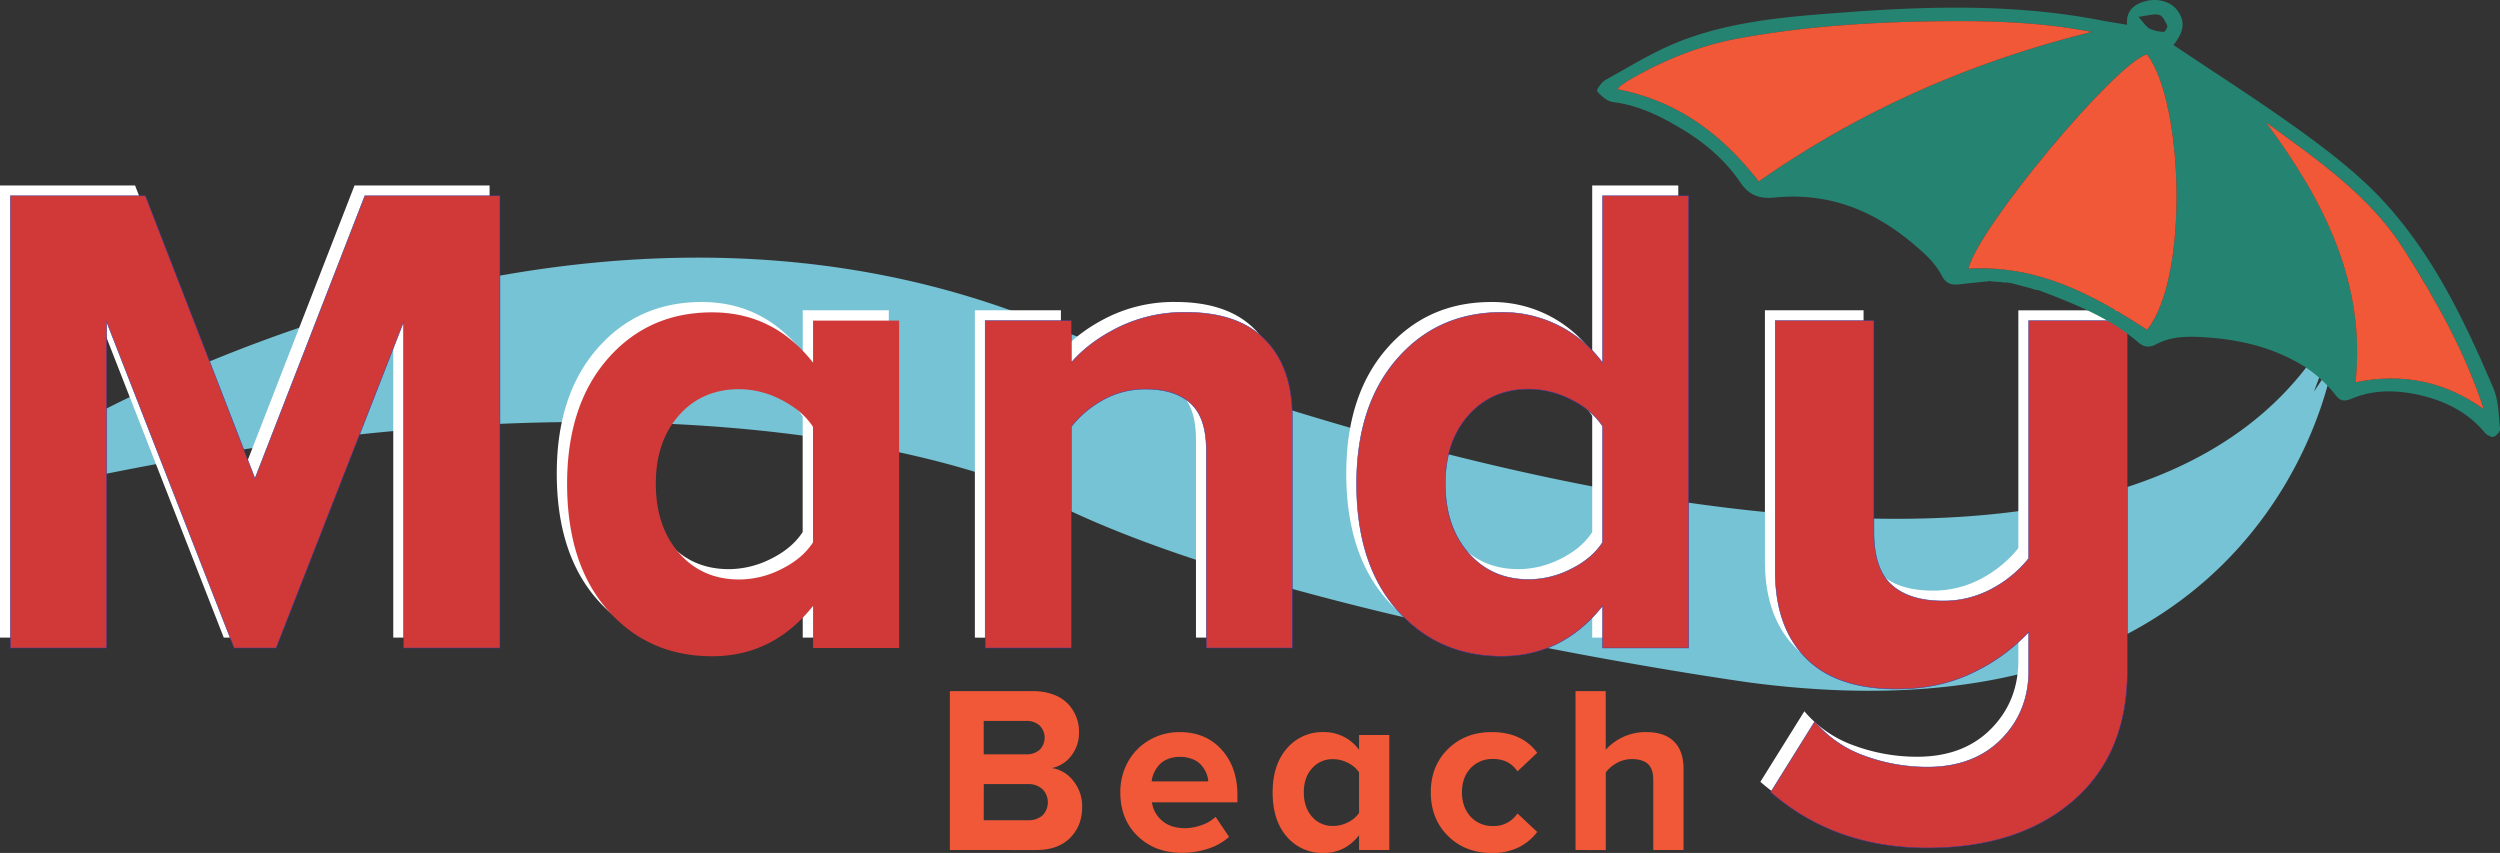
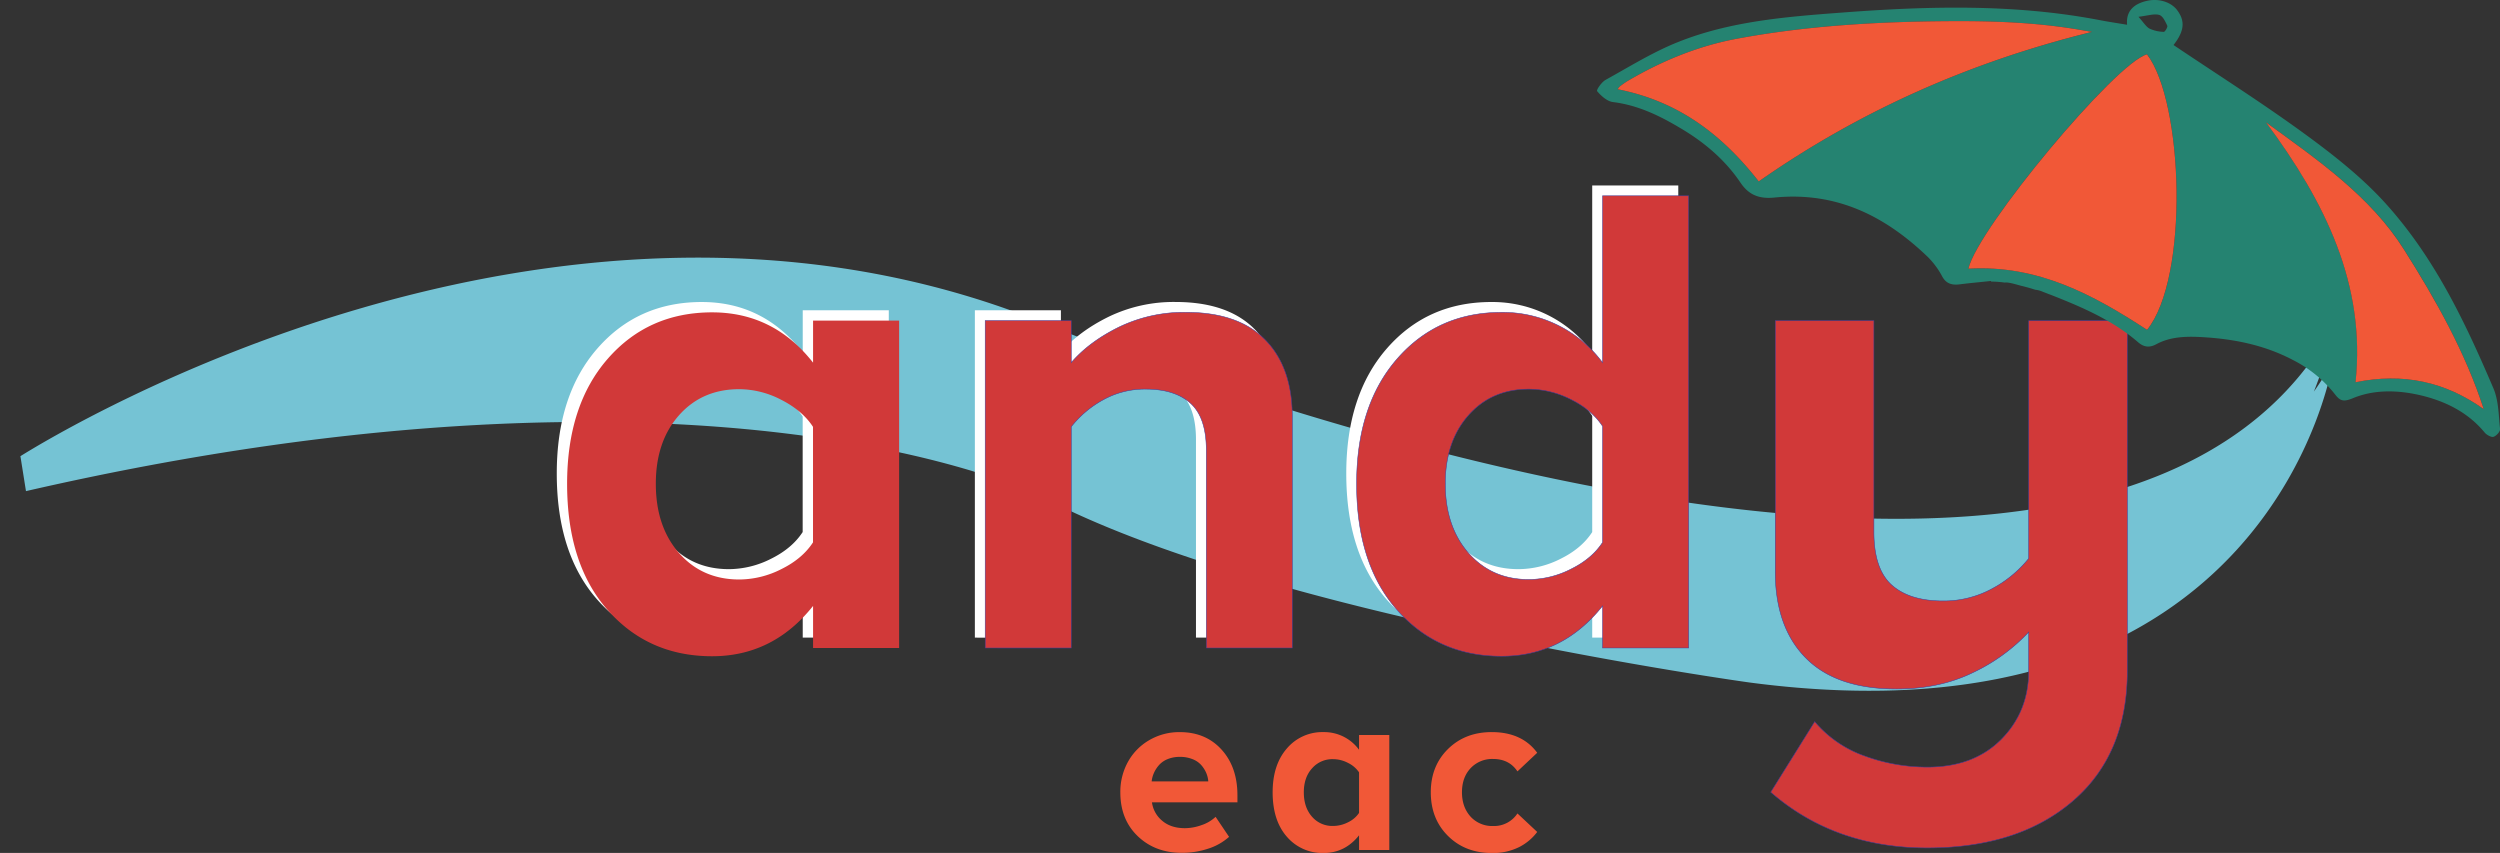
<svg xmlns="http://www.w3.org/2000/svg" viewBox="0 0 1209.12 412.52">
  <rect x="0" y="0" width="1209.12" height="412.52" fill="#333333" stroke="none" />
  <title>logo_3</title>
  <g id="Livello_2" data-name="Livello 2">
    <g id="Livello_2-2" data-name="Livello 2">
      <path d="M1119.1,189.39a151.31,151.31,0,0,0,9.33-14.92c-.4,2.68-29.62,189.07-282.33,155.61,0,0-232.62-32.09-342.34-89.85,0,0-156.53-79.49-491.2-2.7l-.27-1.69L10,221.41l-.13-.78c23.88-14.88,255-152.9,482.21-69.33,0,0,519.31,219.8,636.38,6.44C1128.33,158.43,1126.32,171.27,1119.1,189.39Z" style="fill:#75c3d4" />
-       <path d="M0,308.39V89.7H65.32l53,136.72L171.46,89.7h65.33V308.39H190.2V150.69l-61.64,157.7H108.23L46.59,150.69v157.7Z" style="fill:#fff" />
      <path d="M269.28,229q0-37.95,19.62-60.44t50.51-22.49q29.77,0,48.83,24.33V150.05h41.62V308.39H388.24V288.06q-19.38,24.33-48.83,24.33-30.74,0-50.43-22.25T269.28,229Zm42.91,0q0,20.66,11.21,33.46t29.14,12.81A45.32,45.32,0,0,0,373,270.2q10.08-5,15.21-12.88V201.44q-5.13-7.84-15.21-13a44.28,44.28,0,0,0-20.49-5.21q-17.94,0-29.14,12.65T312.19,229Z" style="fill:#fff" />
      <path d="M471.49,308.39V150.05h41.62v20.33q8.65-10.08,23.14-17.21a72.24,72.24,0,0,1,32.26-7.12q25.46,0,38.5,13.37t13,37.22V308.39H578.43V212.65q0-15.69-7.6-22.57t-21.69-6.89a41.53,41.53,0,0,0-20.66,5.21,50.28,50.28,0,0,0-15.37,13v107Z" style="fill:#fff" />
      <path d="M651.12,229q0-37.95,19.61-60.44t50.51-22.49a60,60,0,0,1,48.83,24.33V89.7H811.7V308.39H770.07V288.06q-19.37,24.33-48.83,24.33-30.74,0-50.43-22.25T651.12,229Zm42.9,0q0,20.66,11.21,33.46t29.14,12.81a45.25,45.25,0,0,0,20.49-5.05q10.1-5,15.21-12.88v-56.2q-5.13-7.85-15.21-12.88a45.25,45.25,0,0,0-20.49-5.05q-17.94,0-29.14,12.65T694,229Z" style="fill:#fff" />
-       <path d="M851.4,378.13,872.68,344a55.83,55.83,0,0,0,24.13,16.61A87.81,87.81,0,0,0,927.18,366q22.38,0,35.69-13.4t13.3-33.21V300.7a89.52,89.52,0,0,1-27.06,19.63q-16.25,7.89-36.79,7.89-29.18,0-44-15.05T853.6,271V150.05h47.71v102.2q0,18,8.62,25.69t24.77,7.71a48.88,48.88,0,0,0,23.67-5.87,57.08,57.08,0,0,0,17.8-14.68v-115h47.71V319.41q0,40.36-26.33,63T927.18,405.1Q882.41,405.1,851.4,378.13Z" style="fill:#fff" />
-       <path d="M5,313.39V94.7H70.32l53,136.72L176.46,94.7h65.33V313.39H195.2V155.69l-61.64,157.7H113.23L51.59,155.69v157.7Z" style="fill:#d13939;stroke:#423b97;stroke-miterlimit:10;stroke-width:0.25px" />
      <path d="M274.28,234q0-37.95,19.62-60.44t50.51-22.49q29.77,0,48.83,24.33V155.05h41.62V313.39H393.24V293.06q-19.38,24.33-48.83,24.33-30.74,0-50.43-22.25T274.28,234Zm42.91,0q0,20.66,11.21,33.46t29.14,12.81A45.32,45.32,0,0,0,378,275.2q10.08-5,15.21-12.88V206.44q-5.13-7.84-15.21-13a44.28,44.28,0,0,0-20.49-5.21q-17.94,0-29.14,12.65T317.19,234Z" style="fill:#d13939" />
      <path d="M476.49,313.39V155.05h41.62v20.33q8.65-10.08,23.14-17.21a72.24,72.24,0,0,1,32.26-7.12q25.46,0,38.5,13.37t13,37.22V313.39H583.43V217.65q0-15.69-7.6-22.57t-21.69-6.89a41.53,41.53,0,0,0-20.66,5.21,50.28,50.28,0,0,0-15.37,13v107Z" style="fill:#d13939;stroke:#423b97;stroke-miterlimit:10;stroke-width:0.25px" />
      <path d="M656.12,234q0-37.95,19.61-60.44t50.51-22.49a60,60,0,0,1,48.83,24.33V94.7H816.7V313.39H775.07V293.06q-19.37,24.33-48.83,24.33-30.74,0-50.43-22.25T656.12,234Zm42.9,0q0,20.66,11.21,33.46t29.14,12.81a45.25,45.25,0,0,0,20.49-5.05q10.1-5,15.21-12.88v-56.2q-5.13-7.85-15.21-12.88a45.25,45.25,0,0,0-20.49-5.05q-17.94,0-29.14,12.65T699,234Z" style="fill:#d13939;stroke:#423b97;stroke-miterlimit:10;stroke-width:0.25px" />
      <path d="M856.4,383.13,877.68,349a55.83,55.83,0,0,0,24.13,16.61A87.81,87.81,0,0,0,932.18,371q22.38,0,35.69-13.4t13.3-33.21V305.7a89.52,89.52,0,0,1-27.06,19.63q-16.25,7.89-36.79,7.89-29.18,0-44-15.05T858.6,276V155.05h47.71v102.2q0,18,8.62,25.69t24.77,7.71a48.88,48.88,0,0,0,23.67-5.87,57.08,57.08,0,0,0,17.8-14.68v-115h47.71V324.41q0,40.36-26.33,63T932.18,410.1Q887.41,410.1,856.4,383.13Z" style="fill:#d13939;stroke:#423b97;stroke-miterlimit:10;stroke-width:0.25px" />
-       <path d="M459.4,411.11V334.28h40.37a27.37,27.37,0,0,1,9.57,1.6,18.5,18.5,0,0,1,7,4.36,19.52,19.52,0,0,1,4.1,6.25,19.07,19.07,0,0,1,1.43,7.36,18.22,18.22,0,0,1-3.74,11.67,15.78,15.78,0,0,1-9.38,5.94,16.1,16.1,0,0,1,10.42,6.3,19.5,19.5,0,0,1,4.22,12.48q0,9.12-5.84,15t-16.45,5.88Zm16.37-46.29H496.3a9.33,9.33,0,0,0,6.52-2.19,8.32,8.32,0,0,0,0-11.73,9.25,9.25,0,0,0-6.52-2.22H475.77Zm0,31.89H497a10.38,10.38,0,0,0,7.2-2.33,9.07,9.07,0,0,0,0-12.69,10,10,0,0,0-7.2-2.47h-21.2Z" style="fill:#f15837" />
      <path d="M541.85,383.21a29.9,29.9,0,0,1,3.65-14.68A27.41,27.41,0,0,1,555.79,358a28.7,28.7,0,0,1,14.85-3.91q12.5,0,20.17,8.46t7.67,22.08v3.43H557.14a14,14,0,0,0,5,8.94q4.22,3.56,11,3.55a24.17,24.17,0,0,0,8-1.49,18.24,18.24,0,0,0,6.78-4l6.52,9.68a27.73,27.73,0,0,1-10.15,5.73,40.17,40.17,0,0,1-12.74,2q-12.87,0-21.29-8.07T541.85,383.21ZM557,377.93h27.39a12.91,12.91,0,0,0-1-4.11,14.65,14.65,0,0,0-2.39-3.77,10.84,10.84,0,0,0-4.25-2.89,16,16,0,0,0-6.13-1.1,15.29,15.29,0,0,0-5.85,1.07,11.17,11.17,0,0,0-4.16,2.84,14.84,14.84,0,0,0-2.47,3.77A13.42,13.42,0,0,0,557,377.93Z" style="fill:#f15837" />
      <path d="M615.51,383.21q0-13.32,6.89-21.23a22.47,22.47,0,0,1,17.75-7.9,20.84,20.84,0,0,1,17.15,8.55v-7.15h14.63v55.63H657.3V404q-6.79,8.55-17.15,8.55a22.6,22.6,0,0,1-17.72-7.82Q615.52,396.89,615.51,383.21Zm15.08,0q0,7.26,3.94,11.76a12.94,12.94,0,0,0,10.23,4.5,15.94,15.94,0,0,0,7.2-1.77,13.32,13.32,0,0,0,5.34-4.53V373.54A13.57,13.57,0,0,0,652,369a15.52,15.52,0,0,0-7.2-1.83,13,13,0,0,0-10.23,4.44Q630.59,376,630.59,383.21Z" style="fill:#f15837" />
      <path d="M692,383.21q0-12.76,8.32-20.95t21.15-8.18q14.63,0,22,10l-9.56,9q-4-6-11.75-6a14.28,14.28,0,0,0-10.89,4.44q-4.18,4.44-4.19,11.64T711.27,395a14.19,14.19,0,0,0,10.89,4.5,13.51,13.51,0,0,0,11.75-6.08l9.56,8.95a25.06,25.06,0,0,1-8.66,7.28,28.15,28.15,0,0,1-13.33,2.9q-12.83,0-21.15-8.24T692,383.21Z" style="fill:#f15837" />
-       <path d="M762,411.11V334.28H776.6v28.35a25.87,25.87,0,0,1,19.51-8.55q9,0,13.56,4.61t4.56,12.94v39.48H799.6V377.25q0-5.5-2.65-7.82c-1.76-1.53-4.32-2.3-7.66-2.3A14.84,14.84,0,0,0,782,369a16.84,16.84,0,0,0-5.36,4.56v37.57Z" style="fill:#f15837" />
      <path d="M1205.91,187.74c-13.64-31.89-28.48-63.46-52.77-90.06-11.32-12.38-25.1-23.17-39-33.3-20.4-14.85-41.89-28.46-62.92-42.6,5.24-6.73,5.74-11.59,1.73-16.9-2.9-3.86-8.81-5.76-14.49-4.49-6.57,1.46-10.31,5.1-9.69,11.59-4.69-.79-8.92-1.41-13.09-2.22-41.62-8-83.43-6.82-125.46-3.63-26.74,2-53.37,4.2-78.11,14C799.67,25,788.25,32.18,776.58,38.61c-2,1.12-4.62,4.92-4.12,5.5,1.92,2.26,4.8,4.9,7.65,5.25,12.8,1.6,23.59,7.14,34,13.44,11.09,6.72,20.61,15.1,27.6,25.43,4,6,9,8.08,16.56,7.31,30.6-3,54.09,9.5,74.22,28.84a39.74,39.74,0,0,1,6.9,9.4c1.91,3.43,4.63,4.21,8.42,3.74,4.61-.59,9.24-1,15.26-1.64a3,3,0,0,0-.16.31,47.7,47.7,0,0,1,6.67.48c1.58-.21,3.79.39,7.59,1.46,2.45.59,4.87,1.25,7.17,2a11.36,11.36,0,0,1,3.22.81l3.58,1.4h.06c2.92,1.14,5.82,2.29,8.69,3.49,12.32,5.11,24.15,11,34.18,19.68,2.56,2.21,5.25,2.9,8.76,1,7.48-4.06,16-3.9,24.23-3.33,14.73,1,28.9,4.08,41.88,10.92a60.78,60.78,0,0,1,20.39,16.63c2.41,3.14,4,3.8,8.63,1.87,10-4.18,21.21-4,31.85-1.62,12.68,2.84,23.85,8.42,31.93,18.27.92,1.1,3.3,2.4,4.28,2,1.45-.53,3.26-2.57,3.13-3.82C1208.42,200.8,1208.49,193.77,1205.91,187.74ZM1044.27,7.21c1.77.48,3,3.24,3.92,5.2.34.73-1.14,3-1.65,3a17.78,17.78,0,0,1-6.89-1.55c-1.75-.94-2.82-2.91-5.4-5.74C1038.73,7.6,1041.8,6.52,1044.27,7.21ZM850.61,87.75C833.23,65.5,812.14,49,782.38,43.17a6.86,6.86,0,0,1,1-1.32,43.49,43.49,0,0,1,3.85-2.7c16.34-9.59,33.87-16.89,53-20.45,34-6.32,68.47-8.26,103.06-8.47,20.38-.12,40.79.59,61,3.92,2.51.41,5,.84,7.53,1.27C952.63,30,899.07,53.82,850.61,87.75Zm187.81,71.77C1012.49,142.61,985.71,128,952,129.94c4.77-19.88,71.29-99.64,86.39-103.65C1056,49.27,1058.86,134.3,1038.42,159.52Zm100.86,25.37c5-47.19-14.61-87.1-43.3-125.68,25.65,18.57,50.63,36,66.67,61.4,15.58,24.66,29.73,49.91,38.6,77.27C1182.64,184.59,1162.25,180.16,1139.28,184.89Z" style="fill:#258371" />
      <path d="M1201.25,197.88c-18.61-13.29-39-17.72-62-13,5-47.19-14.61-87.1-43.3-125.68,25.65,18.57,50.63,36,66.67,61.4C1178.23,145.27,1192.38,170.52,1201.25,197.88Z" style="fill:#f15837" />
      <path d="M1038.42,159.52C1012.49,142.61,985.71,128,952,129.94c4.77-19.88,71.29-99.64,86.39-103.65C1056,49.27,1058.86,134.3,1038.42,159.52Z" style="fill:#f15837" />
      <path d="M1011.76,15.42C952.63,30,899.07,53.82,850.61,87.75,833.23,65.5,812.14,49,782.38,43.17a6.86,6.86,0,0,1,1-1.32,43.49,43.49,0,0,1,3.85-2.7c16.34-9.59,33.87-16.89,53-20.45,34-6.32,68.47-8.26,103.06-8.47,20.38-.12,40.79.59,61,3.92C1006.74,14.56,1009.25,15,1011.76,15.42Z" style="fill:#f15837" />
    </g>
  </g>
</svg>